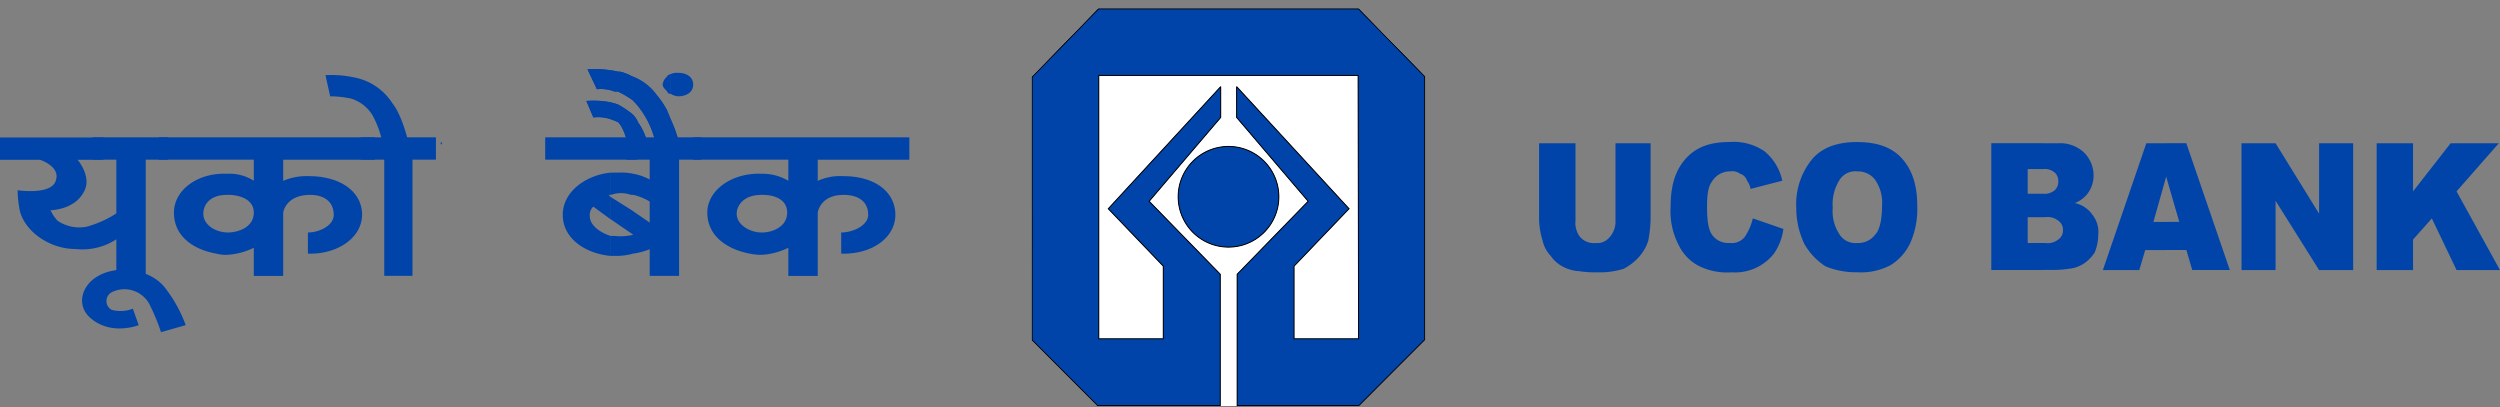
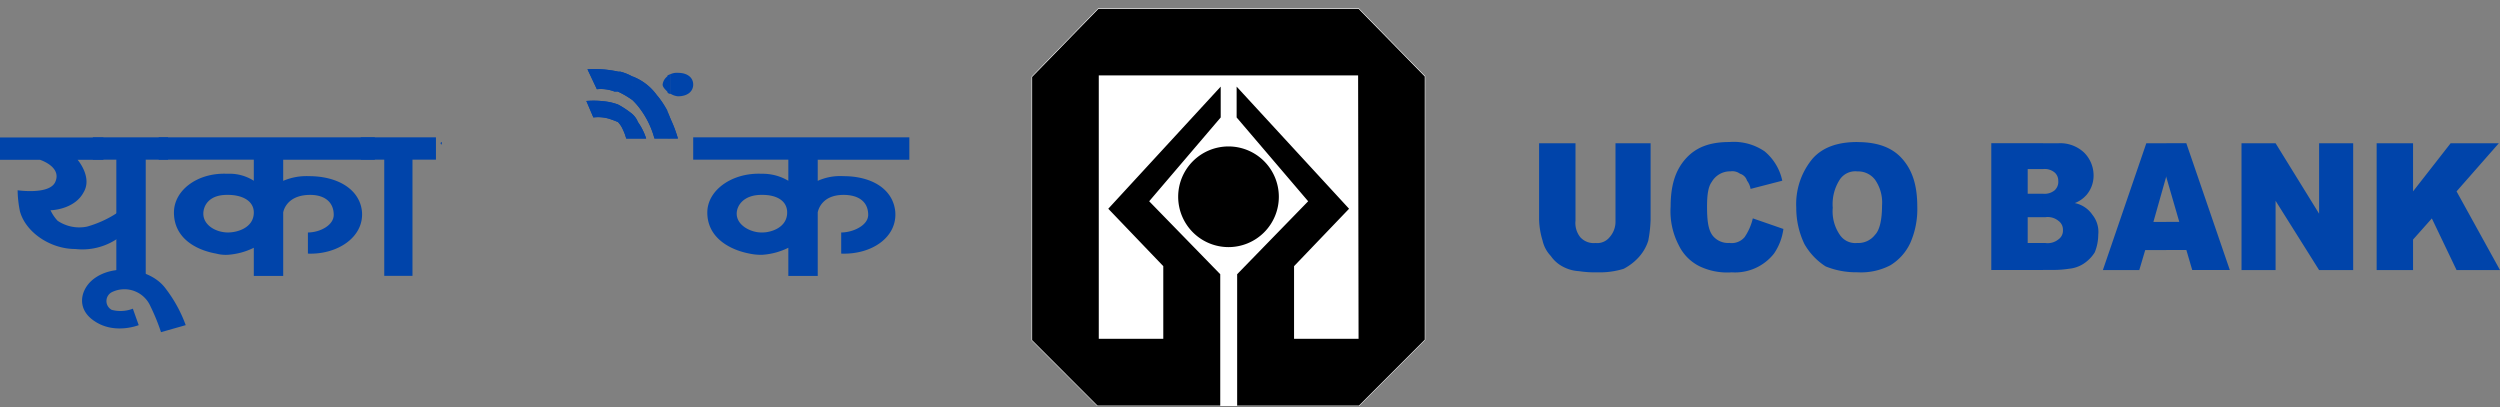
<svg xmlns="http://www.w3.org/2000/svg" width="384.45" height="62.62" viewBox="0 0 384.45 62.62">
  <rect x="0" y="0" width="384.45" height="62.62" fill="#808080" stroke="none" />
  <defs>
    <clipPath id="clip-path">
      <rect id="Rectangle_9083" data-name="Rectangle 9083" width="62.54" height="62.62" transform="translate(365.91 268.69)" fill="none" />
    </clipPath>
  </defs>
  <g id="UCO_Bank" data-name="UCO Bank" transform="translate(-207.77 -268.69)">
    <path id="path74" d="M540.91,307.14v-4.33h1.99l-1.99-6.86v-5.24h3.07l6.69,19.5h-5.78l-.9-3.07h-3.07Zm11.56-16.42h5.24l6.69,10.83V290.72h5.24v19.5H564.4l-6.69-10.65v10.65h-5.24Zm20.78,0h5.6v7.4l5.78-7.4h7.41l-6.5,7.4,6.68,12.1h-6.68l-3.8-7.94-2.89,3.25v4.69h-5.6v-19.5Zm-32.34,0v5.06l-1.99,7.04h1.99v4.33h-3.25l-.91,3.07h-5.6l6.68-19.5h3.07Zm-18.97,19.49v-4.15h.36a2.612,2.612,0,0,0,1.99-.54,1.637,1.637,0,0,0,.72-1.44,1.665,1.665,0,0,0-.72-1.45,2.613,2.613,0,0,0-1.99-.54h-.36v-3.61a2.416,2.416,0,0,0,1.81-.54,1.772,1.772,0,0,0,.54-1.44,1.67,1.67,0,0,0-.54-1.27,2.4,2.4,0,0,0-1.81-.54v-3.97h2.35a5.354,5.354,0,0,1,3.98,1.44,4.951,4.951,0,0,1,1.45,3.43,4.586,4.586,0,0,1-1.08,3.07,4.635,4.635,0,0,1-1.81,1.26,4.3,4.3,0,0,1,2.71,1.8,4.185,4.185,0,0,1,.9,3.07,7.273,7.273,0,0,1-.54,2.71,5.721,5.721,0,0,1-1.8,1.8,5.014,5.014,0,0,1-2.17.72,15.415,15.415,0,0,1-2.35.18h-1.63Zm0-19.49v3.97h-2.35v3.79h2.35v3.61h-2.35v3.97h2.35v4.15h-7.95v-19.5h7.95ZM493.4,310.57v-4.51a3.257,3.257,0,0,0,2.71-1.26c.72-.72,1.08-2.35,1.08-4.51a6.129,6.129,0,0,0-1.08-3.97,3.266,3.266,0,0,0-2.71-1.27v-4.51c2.89,0,5.24.72,6.86,2.53s2.35,4.15,2.35,7.4a12.866,12.866,0,0,1-1.08,5.59,7.925,7.925,0,0,1-3.07,3.43,9.77,9.77,0,0,1-4.88,1.08h-.18Zm-37.22-19.85h5.42v11.73a19.955,19.955,0,0,1-.36,3.25,6.817,6.817,0,0,1-1.62,2.71,8.329,8.329,0,0,1-2.17,1.62,12.437,12.437,0,0,1-3.97.54,16.582,16.582,0,0,1-2.89-.18,5.944,5.944,0,0,1-2.53-.72,5.133,5.133,0,0,1-1.81-1.62,5,5,0,0,1-1.26-2.35,12.167,12.167,0,0,1-.54-3.25V290.72h5.6v11.91a3.5,3.5,0,0,0,.73,2.53,2.772,2.772,0,0,0,2.35.9,2.441,2.441,0,0,0,2.17-.9,3.569,3.569,0,0,0,.9-2.53V290.72h0Zm37.22-.18v4.51a2.848,2.848,0,0,0-2.71,1.26,6.954,6.954,0,0,0-1.08,4.33,6.373,6.373,0,0,0,1.08,4.15,2.848,2.848,0,0,0,2.71,1.26v4.51a12.427,12.427,0,0,1-4.88-.9,9.9,9.9,0,0,1-3.26-3.43,12.815,12.815,0,0,1-1.26-5.59,10.927,10.927,0,0,1,2.53-7.58c1.62-1.8,3.97-2.53,6.86-2.53Zm-16.08,11.73,4.7,1.63a8.66,8.66,0,0,1-1.45,3.79,7.622,7.622,0,0,1-6.5,2.88,9.873,9.873,0,0,1-4.88-.9,7.014,7.014,0,0,1-3.25-3.25,11.265,11.265,0,0,1-1.26-5.96c0-3.25.72-5.6,2.35-7.4s3.79-2.53,6.69-2.53a8.413,8.413,0,0,1,5.42,1.44,8.038,8.038,0,0,1,2.71,4.51l-4.88,1.26a2.774,2.774,0,0,0-.54-1.26,1.617,1.617,0,0,0-1.09-1.08,1.953,1.953,0,0,0-1.45-.36,3.248,3.248,0,0,0-2.89,1.63c-.54.72-.72,1.98-.72,3.79,0,2.17.18,3.61.9,4.51a3.041,3.041,0,0,0,2.53,1.08,2.6,2.6,0,0,0,2.35-.9,8.593,8.593,0,0,0,1.26-2.89" fill="#04a" />
    <path id="path76" d="M226.39,304.98v-3.97a16.6,16.6,0,0,1-5.24,2.53,5.961,5.961,0,0,1-4.52-.9,6.079,6.079,0,0,1-1.09-1.62c.72,0,3.79-.36,5.06-2.71,1.45-2.35-.9-5.05-.9-5.05h3.97v-3.43h-15.9v3.43h6.14s3.43,1.08,2.35,3.43c-.9,1.98-5.78,1.26-5.78,1.26a17.061,17.061,0,0,0,.36,3.25c.9,3.25,4.7,5.78,8.49,5.78a9.6,9.6,0,0,0,7.04-1.99" fill="#04a" />
    <g id="g78">
      <g id="g80">
        <path id="path86" d="M233.61,293.24v-3.43H222.05v3.43h3.61v17.87h4.52V293.24h3.43" fill="#04a" />
        <path id="path88" d="M236.33,318.69a21.02,21.02,0,0,0-3.07-5.6c-2.35-3.25-8.31-3.97-11.38-1.26-1.81,1.62-2.35,4.51.54,6.32,3.07,1.99,6.68.54,6.68.54l-.9-2.53a5.249,5.249,0,0,1-3.25.18,1.537,1.537,0,0,1,0-2.71,4.372,4.372,0,0,1,5.96,2.17,31.277,31.277,0,0,1,1.62,3.97l3.8-1.08" fill="#04a" />
      </g>
    </g>
    <path id="path90" d="M265.41,293.24v-3.43H242.83v3.43h3.97v3.25a6.879,6.879,0,0,0-3.97-1.08v3.25c2.17,0,3.97.9,3.97,2.71,0,2.35-2.53,3.07-3.97,3.07v3.43a10.583,10.583,0,0,0,3.97-1.08v4.33h4.52v-9.75s.36-2.71,4.16-2.71c2.17,0,3.61,1.08,3.61,3.07,0,1.63-2.17,2.71-3.97,2.71v3.25c4.52.18,8.67-2.53,8.31-6.5-.36-3.43-3.79-5.41-8.13-5.41a9.1,9.1,0,0,0-3.98.72v-3.25h14.09Zm-33.24-3.43h10.66v3.43H232.17Zm10.66,5.6v3.25h-.18c-2.71,0-3.61,1.63-3.61,2.89,0,1.81,1.99,2.89,3.79,2.89v3.43a5.644,5.644,0,0,1-1.81-.18c-3.07-.54-6.5-2.35-6.5-6.32,0-3.43,3.62-6.14,8.13-5.96h.18" fill="#04a" />
    <path id="path92" d="M254.21,290.72a.628.628,0,0,0-.36-.18v.36c.18,0,.36,0,.36-.18" fill="#04a" />
    <path id="path94" d="M274.81,293.24v-3.43H263.25v3.43h3.61v17.87h4.34V293.24h3.62" fill="#04a" />
-     <path id="path96" d="M270.47,290.17s-.9-3.79-2.35-5.59a8.961,8.961,0,0,0-5.06-3.79,16.954,16.954,0,0,0-5.24-.54l.72,3.25a15.9,15.9,0,0,1,3.25.36,5.855,5.855,0,0,1,3.25,2.53,15.349,15.349,0,0,1,1.45,3.79h3.97" fill="#04a" />
-     <path id="path98" d="M274.26,290.72a.628.628,0,0,0-.36-.18v.36c.18,0,.36,0,.36-.18" fill="#04a" />
    <path id="path100" d="M275.71,290.72v-.18a.176.176,0,0,0-.18.18.159.159,0,0,0,.18.18v-.18" fill="#04a" />
-     <path id="path102" d="M305.16,293.24h.54v-3.43h-.54Zm0,14.45v-6.5l3.43,2.35v3.07a11.183,11.183,0,0,1-3.43,1.08Zm0-9.03v-3.25a8.755,8.755,0,0,1,3.43,1.44v3.43a9.523,9.523,0,0,0-3.43-1.63h0Zm0-8.85h-3.43v3.43h3.43Zm0,5.6v3.25h-.36a4.491,4.491,0,0,0-3.07,0v-3.43h1.08A9.593,9.593,0,0,1,305.16,295.41Zm0,5.77v6.5a9.131,9.131,0,0,1-2.35.36h-1.08v-3.07h.54a8.28,8.28,0,0,0,2.89-.18l-3.43-2.35v-3.43l3.43,2.16Zm-13.55-11.37h10.12v3.43H291.61Zm10.11,5.42c-3.79.36-7.41,2.89-7.41,6.5s3.43,5.96,7.41,6.32v-3.07c-1.26-.36-3.25-1.44-3.25-3.07a1.688,1.688,0,0,1,.54-1.44l2.71,1.98v-3.43l-.36-.36h.36v-3.43" fill="#04a" />
-     <path id="path104" d="M315.63,293.24v-3.43H304.07v3.43h3.61v17.87h4.52V293.24h3.43" fill="#04a" />
    <path id="path106" d="M312.02,289.99s-1.45-4.69-3.25-6.68a8.2,8.2,0,0,0-3.79-2.89v3.61a10.29,10.29,0,0,1,1.26,1.44,13.434,13.434,0,0,1,2.17,4.51h3.61Zm-7.05,0V286.2a3.229,3.229,0,0,1,.9,1.26,9.184,9.184,0,0,1,1.26,2.53h-2.17Zm0-9.56a7.428,7.428,0,0,0-1.81-.72h-.36v3.07a13.5,13.5,0,0,1,2.17,1.26v-3.61Zm0,5.77v3.79h-.9a7.95,7.95,0,0,0-.54-1.44,3.765,3.765,0,0,0-.72-1.08v-2.71a15.088,15.088,0,0,1,2.17,1.44Zm-2.16-6.5v3.07h-.54a5.805,5.805,0,0,0-2.71-.36l-1.45-3.07A17.265,17.265,0,0,1,302.81,279.7Zm0,5.06a11.47,11.47,0,0,0-1.26-.36,13.818,13.818,0,0,0-3.61-.18l1.08,2.53a5.94,5.94,0,0,1,2.35.18,13.377,13.377,0,0,1,1.45.54v-2.71" fill="#04a" />
    <path id="path108" d="M314.37,281.69c0-1.08-.9-1.8-2.35-1.8a2.283,2.283,0,0,0-1.08.18v3.07a2.558,2.558,0,0,0,1.08.36C313.47,283.5,314.37,282.78,314.37,281.69Zm-3.98,8.3v-4.33c.18.54.36.9.54,1.45V290h-.54Zm0-7.22v-2.35c0-.18.18-.18.54-.36v3.07c-.36,0-.54-.18-.54-.36Zm.55,7.22h1.08a16.143,16.143,0,0,0-1.08-2.89Zm-.55-9.56v2.35c-.36-.36-.72-.72-.72-1.08a1.822,1.822,0,0,1,.72-1.26h0Zm0,5.23a13.135,13.135,0,0,0-1.62-2.34,8.2,8.2,0,0,0-3.79-2.89v3.61a10.29,10.29,0,0,1,1.26,1.44,13.434,13.434,0,0,1,2.17,4.51h1.99v-4.33Zm-5.42,4.33V286.2a3.229,3.229,0,0,1,.9,1.26,9.4,9.4,0,0,1,1.27,2.53h-2.17Zm0-9.56v3.61a13.5,13.5,0,0,0-2.17-1.26v-3.07h.36a7.756,7.756,0,0,1,1.81.72Zm0,5.77v3.79h-.9a7.95,7.95,0,0,0-.54-1.44,3.765,3.765,0,0,0-.72-1.08v-2.71a15.088,15.088,0,0,1,2.17,1.44Zm-2.16-6.5a17.264,17.264,0,0,0-4.7-.36l1.45,3.07a5.814,5.814,0,0,1,2.71.36h.54Zm0,5.06a11.47,11.47,0,0,0-1.26-.36,13.818,13.818,0,0,0-3.61-.18l1.08,2.53a5.94,5.94,0,0,1,2.35.18,13.377,13.377,0,0,1,1.45.54v-2.71" fill="#04a" />
    <path id="path110" d="M347.61,293.24v-3.43H325.03v3.43H329v3.25a7.743,7.743,0,0,0-3.97-1.08v3.25c2.17,0,3.79.9,3.79,2.71,0,2.35-2.53,3.07-3.79,3.07v3.43a10.583,10.583,0,0,0,3.97-1.08v4.33h4.52v-9.75s.36-2.71,3.97-2.71c2.35,0,3.79,1.08,3.79,3.07,0,1.63-2.35,2.71-4.15,2.71v3.25c4.7.18,8.67-2.53,8.31-6.5-.36-3.43-3.61-5.41-7.95-5.41a8.415,8.415,0,0,0-3.97.72v-3.25h14.09Zm-33.24-3.43h10.66v3.43H314.37Zm10.66,5.6v3.25h-.18c-2.71,0-3.79,1.63-3.79,2.89,0,1.81,2.17,2.89,3.79,2.89h.18v3.43a8.189,8.189,0,0,1-1.99-.18c-2.89-.54-6.5-2.35-6.5-6.32,0-3.43,3.79-6.14,8.31-5.96h.18" fill="#04a" />
    <path id="path112" d="M336.23,290.72a.176.176,0,0,0-.18-.18l-.18.18a.176.176,0,0,0,.18.18.159.159,0,0,0,.18-.18" fill="#04a" />
    <path id="path128" d="M416.75,331.05l10.12-10.13V280.44l-10.18-10.4h-40l-10.2,10.47v40.48l10.05,10.06h40.21" fill="#fff" />
    <g id="g130">
      <g id="Group_172883" data-name="Group 172883" clip-path="url(#clip-path)">
        <g id="g132">
          <path id="path138" d="M416.75,331.05l10.12-10.13V280.44l-10.18-10.4h-40l-10.2,10.47v40.48l10.05,10.06h40.21Z" fill="none" stroke="#fff" stroke-miterlimit="2.61" stroke-width="0.15" />
        </g>
      </g>
    </g>
    <path id="path140" d="M416.69,320.79h-9.92V309.62l8.46-8.83-17.29-18.78v4.74l11,12.89-10.92,11.22v20.2h18.73l10.12-10.13V280.45l-10.18-10.4h-40l-10.2,10.47V321l10.05,10.06h18.88v-20.2l-10.93-11.22,11-12.89v-4.74L378.2,300.79l8.46,8.83v11.17h-9.92v-40.5h39.88l.07,40.5h0Zm-27.74-21.85a7.74,7.74,0,1,1,7.74,7.75,7.742,7.742,0,0,1-7.74-7.75" />
    <g id="g142">
      <g id="Group_172884" data-name="Group 172884" clip-path="url(#clip-path)">
        <g id="g144">
-           <path id="path150" d="M416.69,320.79h-9.92V309.62l8.46-8.83-17.29-18.78v4.74l11,12.89-10.92,11.22v20.2h18.73l10.12-10.13V280.45l-10.18-10.4h-40l-10.2,10.47V321l10.05,10.06h18.88v-20.2l-10.93-11.22,11-12.89v-4.74L378.2,300.79l8.46,8.83v11.17h-9.92v-40.5h39.88l.07,40.5h0Zm-27.74-21.85a7.74,7.74,0,1,1,7.74,7.75A7.742,7.742,0,0,1,388.95,298.94Z" fill="#04a" stroke="#000" stroke-miterlimit="2.61" stroke-width="0.15" />
-         </g>
+           </g>
      </g>
    </g>
  </g>
</svg>